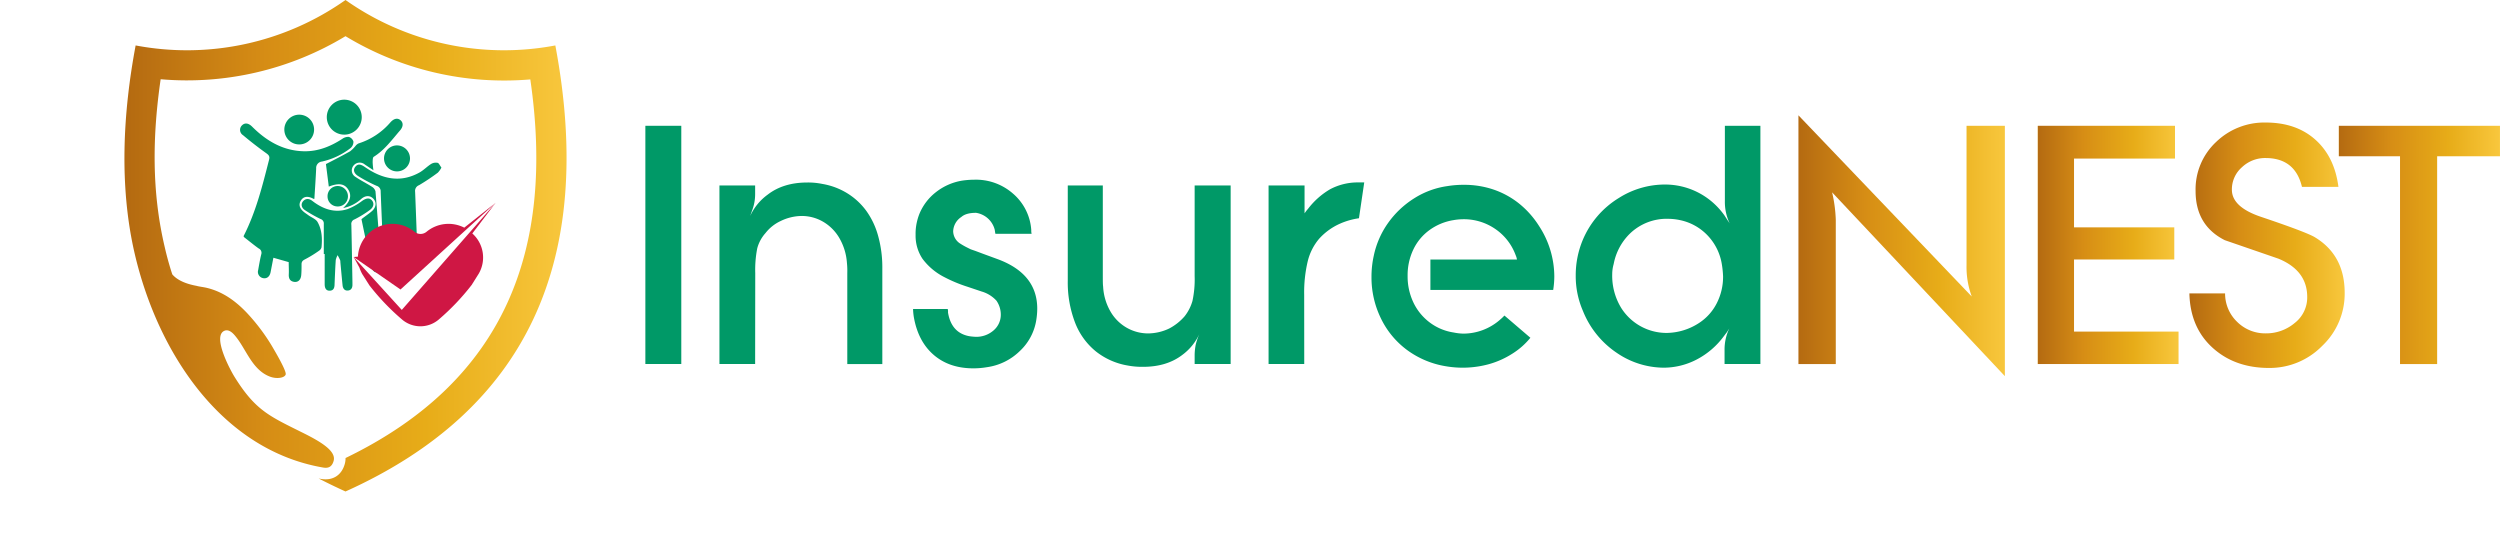
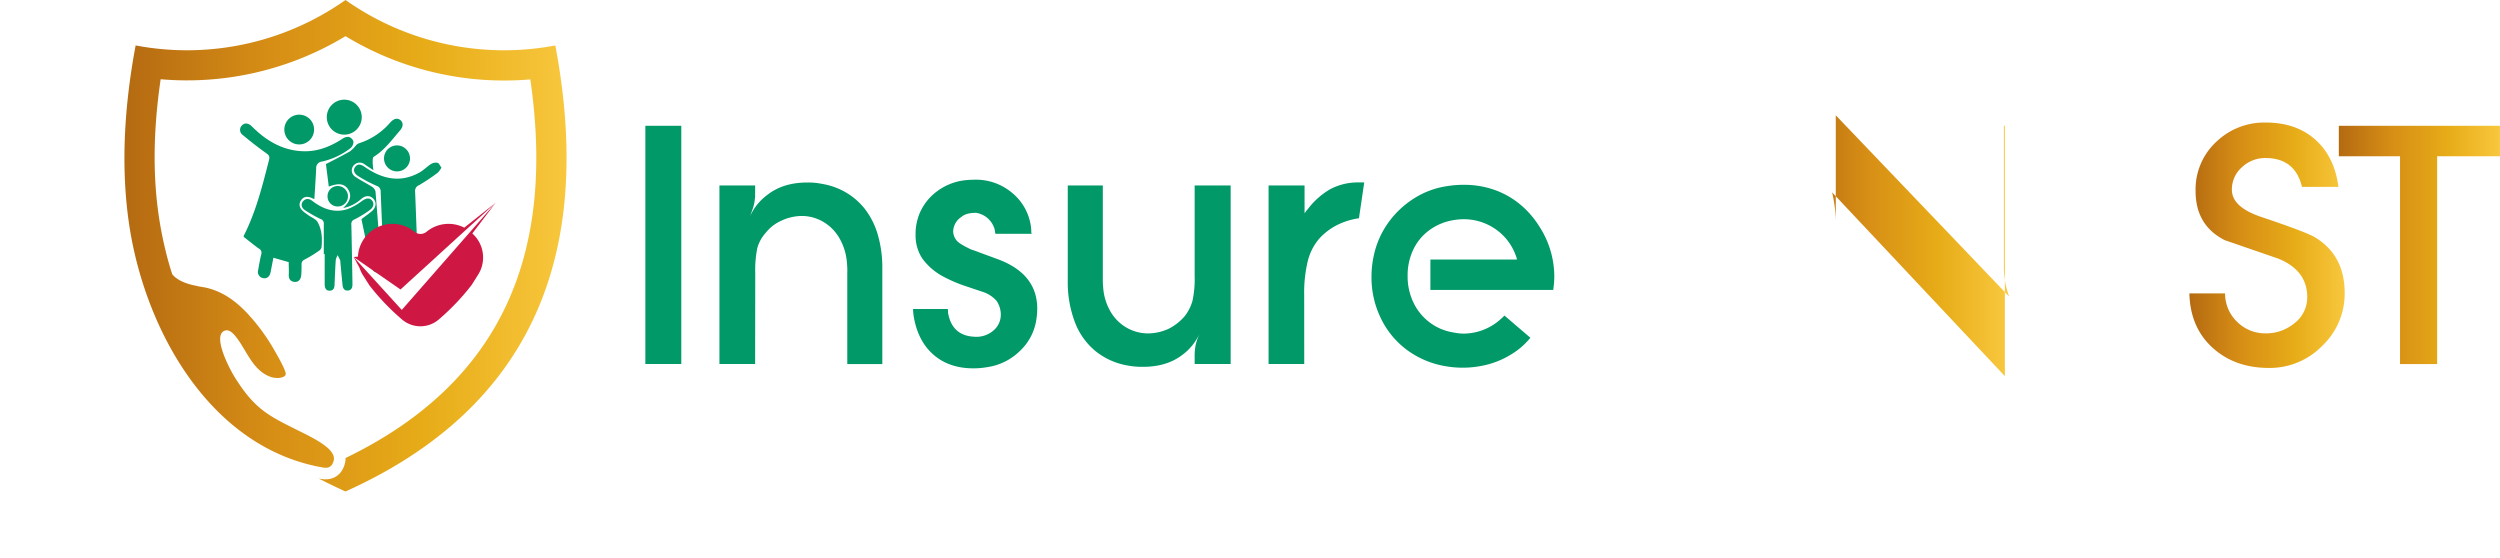
<svg xmlns="http://www.w3.org/2000/svg" xmlns:xlink="http://www.w3.org/1999/xlink" viewBox="0 0 875.47 195.33">
  <defs>
    <style>.cls-1,.cls-8{fill:url(#linear-gradient);}.cls-1{clip-rule:evenodd;}.cls-2{fill:#009967;}.cls-3{fill:url(#linear-gradient-2);}.cls-4{fill:url(#linear-gradient-3);}.cls-5{fill:url(#linear-gradient-4);}.cls-6{fill:url(#linear-gradient-5);}.cls-7{fill:#cf1744;}.cls-8{fill-rule:evenodd;}.cls-9{clip-path:url(#clip-path);}.cls-10{fill:#017dbf;}</style>
    <linearGradient id="linear-gradient" y1="86.05" x2="154.82" y2="86.05" gradientUnits="userSpaceOnUse">
      <stop offset="0" stop-color="#d79617" />
      <stop offset="0" stop-color="#b46a11" />
      <stop offset="0.32" stop-color="#d68d15" />
      <stop offset="0.68" stop-color="#e7ac18" />
      <stop offset="1" stop-color="#f8c73d" />
    </linearGradient>
    <linearGradient id="linear-gradient-2" x1="586.21" y1="86.05" x2="658.5" y2="86.05" xlink:href="#linear-gradient" />
    <linearGradient id="linear-gradient-3" x1="669.98" y1="85.77" x2="719.32" y2="85.77" xlink:href="#linear-gradient" />
    <linearGradient id="linear-gradient-4" x1="723.11" y1="85.88" x2="777.5" y2="85.88" xlink:href="#linear-gradient" />
    <linearGradient id="linear-gradient-5" x1="775.43" y1="85.77" x2="831.88" y2="85.77" xlink:href="#linear-gradient" />
    <clipPath id="clip-path" transform="translate(43.58)">
-       <path class="cls-1" d="M69.52,163.72c1.63.29,3.08,0,3.73-2.3,1-3.44-4.46-6.71-10.58-9.76-11.78-5.88-16.73-7.81-24.09-19.64C37,129.5,30.69,117.71,35,115.84c1.32-.56,2.56.38,3.55,1.51,4.09,4.69,6,12.19,12.51,14.58,2.28.83,5,.43,5.4-.78s-4-8.57-4.83-10a68.62,68.62,0,0,0-8.83-11.67c-4.1-4.3-8.5-7.31-13.77-8.63-1.55-.38-2.71-.44-3.79-.75q-6-1.12-8.47-4c-.23-.66-.44-1.33-.65-2-.75-2.49-1.43-5-2-7.52-4.62-19.49-4.32-39-1.44-58.83A107.27,107.27,0,0,0,77.41,12.67a107.24,107.24,0,0,0,64.72,15.14c8.61,59.25-8.56,105.43-64.7,132.58a7.39,7.39,0,0,1-.29,2.14c-1.14,4-4.3,5.88-8.31,5.18l-.8-.14q4.55,2.35,9.38,4.54,94.85-42.71,73.48-156.2A96.3,96.3,0,0,1,77.41,0,96.33,96.33,0,0,1,3.92,15.91c-4.45,23.64-5.83,49.3-.31,73C11.6,123.25,33.85,157.53,69.52,163.72Z" />
-     </clipPath>
+       </clipPath>
  </defs>
  <g id="Layer_2" data-name="Layer 2">
    <g id="Layer_1-2" data-name="Layer 1">
      <path class="cls-2" d="M195,127.47H182.42V44.05H195Z" transform="translate(43.58)" />
      <path class="cls-2" d="M220.86,127.47h-12.5V64.94h12.5v3a15.88,15.88,0,0,1-1,5.61c-.34.93-.58,1.62-.73,2.07a19,19,0,0,1,6.11-7.45q5.49-4.26,13.89-4.26a24.62,24.62,0,0,1,5.27.5,24.36,24.36,0,0,1,8.74,3.28,23.59,23.59,0,0,1,6.64,6.14,27.27,27.27,0,0,1,4.17,8.85A41.2,41.2,0,0,1,265.4,94v33.5H253.13V95.71A27.38,27.38,0,0,0,253,92a20,20,0,0,0-2.6-8.55,15.72,15.72,0,0,0-5.77-5.82,14.87,14.87,0,0,0-7.54-2,17.18,17.18,0,0,0-7.23,1.74,14.45,14.45,0,0,0-5.38,4.26,13,13,0,0,0-2.88,5.32,38.85,38.85,0,0,0-.7,8.68Z" transform="translate(43.58)" />
      <path class="cls-2" d="M276.38,110.72a23.23,23.23,0,0,1-.22-2.52h12.16c0,.19.06.36.08.53a6.29,6.29,0,0,1,0,.7q1.17,7.13,7.45,8.3a20,20,0,0,0,2.3.22,9.11,9.11,0,0,0,6-2.07,7.21,7.21,0,0,0,2.72-5.16,8.54,8.54,0,0,0-1.51-5.43,11.25,11.25,0,0,0-5.16-3.2l-5-1.68a50,50,0,0,1-8.07-3.36,21.78,21.78,0,0,1-7.65-6.41,14.52,14.52,0,0,1-2.43-8.38,18.22,18.22,0,0,1,.22-3.31A20.46,20.46,0,0,1,278.34,75a18.58,18.58,0,0,1,5.86-7.73,20.1,20.1,0,0,1,9.05-4,30,30,0,0,1,4.37-.34,19.66,19.66,0,0,1,13.61,4.93,18.41,18.41,0,0,1,6.33,12.72,4.48,4.48,0,0,0,.12,1.29H305l-.11-.56-.12-.84a8,8,0,0,0-6.55-5.94q-3.53,0-5.16,1.46a6.25,6.25,0,0,0-2.85,5,5.24,5.24,0,0,0,2.13,4.09A24.51,24.51,0,0,0,295,86.63l1.34.67,1.62.56,2.86,1.07.9.33,3.81,1.4q14.12,5.1,14.12,17.43a25.19,25.19,0,0,1-.34,4,18.82,18.82,0,0,1-5.74,10.82A20.49,20.49,0,0,1,302,128.59a28.06,28.06,0,0,1-4.71.4q-8.52,0-14-4.8T276.38,110.72Z" transform="translate(43.58)" />
      <path class="cls-2" d="M351.34,128a24.47,24.47,0,0,1-11.23-5,24.15,24.15,0,0,1-7.28-10.2,39.26,39.26,0,0,1-2.49-14.45V64.94h12.27V96.57c0,1.75,0,3,.11,3.8a19.44,19.44,0,0,0,2.52,8.62,15.34,15.34,0,0,0,5.73,5.77,15.14,15.14,0,0,0,7.58,2,17.47,17.47,0,0,0,7.33-1.73,18.51,18.51,0,0,0,5.37-4.26,15.58,15.58,0,0,0,2.76-5.4,35.8,35.8,0,0,0,.76-8.7V64.94h12.61v62.53H374.77v-3a19.68,19.68,0,0,1,.39-3.83,23.22,23.22,0,0,1,1.35-3.89,18.85,18.85,0,0,1-6,7.49q-5.48,4.23-13.87,4.22A26.93,26.93,0,0,1,351.34,128Z" transform="translate(43.58)" />
      <path class="cls-2" d="M413.15,127.47H400.66V64.94h12.6v9.75c.19-.26.39-.54.62-.84a5.88,5.88,0,0,1,.56-.67,26.6,26.6,0,0,1,7.79-6.92,20.66,20.66,0,0,1,9.41-2.38h2.52l-1.85,12.55a25.1,25.1,0,0,0-6.67,1.91,21.63,21.63,0,0,0-7.25,5.24,19.19,19.19,0,0,0-4,7.84,47,47,0,0,0-1.26,11.85Z" transform="translate(43.58)" />
      <path class="cls-2" d="M495.4,79.18a32.44,32.44,0,0,1,5.32,17.65,31.5,31.5,0,0,1-.39,4.7h-43V90.89h30.31a5.75,5.75,0,0,0-.45-1.52,19,19,0,0,0-7.22-9.24,19.36,19.36,0,0,0-11-3.36,20.62,20.62,0,0,0-3.64.33,19.6,19.6,0,0,0-8.38,3.51,17.92,17.92,0,0,0-5.6,6.77,20.89,20.89,0,0,0-2,9.22,21.25,21.25,0,0,0,2,9.27,18.82,18.82,0,0,0,5.75,7.06,18.49,18.49,0,0,0,8.4,3.51,17.9,17.9,0,0,0,3.42.39,19.52,19.52,0,0,0,12.61-4.71l.95-.84.78-.78,9.08,7.78a25.49,25.49,0,0,1-6.28,5.55,30.47,30.47,0,0,1-8.15,3.67,34.76,34.76,0,0,1-15.15.76,31.37,31.37,0,0,1-13.68-5.75,29.9,29.9,0,0,1-9.13-11.12,32.6,32.6,0,0,1-3.25-14.34,33.83,33.83,0,0,1,.79-7.45,30.62,30.62,0,0,1,5-11.49,32.26,32.26,0,0,1,9.19-8.68,29.31,29.31,0,0,1,11.6-4.26,34.58,34.58,0,0,1,5.82-.45,31.91,31.91,0,0,1,10.31,1.65,29.61,29.61,0,0,1,9,4.93A31.93,31.93,0,0,1,495.4,79.18Z" transform="translate(43.58)" />
-       <path class="cls-2" d="M561.45,77.21l.67,1a17.51,17.51,0,0,1-1.67-7.78V44.05h12.44v83.42H560.34v-4.84A17.29,17.29,0,0,1,562,115l-.78,1.24-1.07,1.41a27.7,27.7,0,0,1-9.56,8.24A25.14,25.14,0,0,1,539,128.76a29.4,29.4,0,0,1-16.43-5.21,31.92,31.92,0,0,1-11.83-14.68,30.56,30.56,0,0,1-2.52-12.38A32,32,0,0,1,510.7,84a31.46,31.46,0,0,1,12.62-14.67,30.11,30.11,0,0,1,16.09-4.71,25.32,25.32,0,0,1,15.22,5,25.8,25.8,0,0,1,5.7,5.86ZM521,96a21.59,21.59,0,0,0,3.17,11.87,18.78,18.78,0,0,0,15.9,8.72,21.17,21.17,0,0,0,11.39-3.52,17.86,17.86,0,0,0,6.15-6.88,20.34,20.34,0,0,0,2.21-9.4,33.72,33.72,0,0,0-.45-4.37,18.91,18.91,0,0,0-5-10,18.5,18.5,0,0,0-9.68-5.35,20,20,0,0,0-4.37-.44,16.31,16.31,0,0,0-3.2.22A18.5,18.5,0,0,0,527,82a20.08,20.08,0,0,0-5.49,10.46A13,13,0,0,0,521,96Z" transform="translate(43.58)" />
-       <path class="cls-3" d="M658.5,131.72,598,67.35A48.9,48.9,0,0,1,599.29,77v50.49H586.21V40.38l60.7,63.46a29.73,29.73,0,0,1-1.83-11V44.05H658.5Z" transform="translate(43.58)" />
-       <path class="cls-4" d="M719.32,127.48H670V44.05h48.08V55.53H682.72V79.62h35.11V90.87H682.72v25.25h36.6Z" transform="translate(43.58)" />
+       <path class="cls-3" d="M658.5,131.72,598,67.35A48.9,48.9,0,0,1,599.29,77v50.49V40.38l60.7,63.46a29.73,29.73,0,0,1-1.83-11V44.05H658.5Z" transform="translate(43.58)" />
      <path class="cls-5" d="M777.5,102.58a25.15,25.15,0,0,1-7.86,18.53A25.7,25.7,0,0,1,751,128.85q-12,0-19.8-7.11t-8.08-19h12.5a13.72,13.72,0,0,0,4.25,10,13.93,13.93,0,0,0,10.1,4,15.44,15.44,0,0,0,10-3.61,11.31,11.31,0,0,0,4.41-9.13q0-9.28-10.09-13.42L735.5,84.1q-10.21-5.16-10.21-17.21a22.69,22.69,0,0,1,7.17-17.16,24.28,24.28,0,0,1,17.38-6.82q10.67,0,17.39,6t8.08,16.53H762.54q-2.41-10.1-12.78-10.1a11.78,11.78,0,0,0-8.23,3.22A10.3,10.3,0,0,0,738,66.43q0,6.09,10.24,9.52,16.35,5.51,19,7.24Q777.5,89.49,777.5,102.58Z" transform="translate(43.58)" />
      <path class="cls-6" d="M831.88,54.73h-22v72.75h-13V54.73H775.43V44.05h56.45Z" transform="translate(43.58)" />
      <path class="cls-2" d="M57.52,91.79l-5.36-1.53c-.34,1.72-.66,3.44-1,5.14-.33,1.52-1.32,2.25-2.62,2a2.23,2.23,0,0,1-1.71-2.84c.33-1.84.63-3.69,1.08-5.49A1.68,1.68,0,0,0,47,87c-1.7-1.21-3.31-2.56-5-3.86a2.06,2.06,0,0,1-.3-.42c4.35-8.48,6.62-17.65,8.95-26.8.29-1.14-.07-1.61-1-2.27-2.8-2-5.52-4.11-8.14-6.32a2.19,2.19,0,0,1-.36-3.42c1-1,2.26-.85,3.54.42,5,5,10.85,8.51,18.23,8.64,4.94.08,9.28-1.7,13.35-4.33a3.5,3.5,0,0,1,2.31-.7,2.47,2.47,0,0,1,1.61,1.64,2.89,2.89,0,0,1-1,2.27,25.26,25.26,0,0,1-10.06,4.73A2.24,2.24,0,0,0,67.14,59c-.16,3.55-.41,7.09-.63,10.65-.05,0-.18,0-.26,0-2-1.11-3.52-.92-4.45.55s-.47,2.88,1.27,4.21c.45.34.92.65,1.39,1,1.08.76,2.56,1.29,3.16,2.33,1.55,2.71,1.7,5.8,1.39,8.87a2,2,0,0,1-.85,1.18,42.48,42.48,0,0,1-4.88,3c-.91.45-1.29.88-1.26,1.86,0,1.19,0,2.38-.1,3.57-.1,1.64-1,2.64-2.37,2.5-1.53-.16-2.07-1.16-2-2.61S57.52,93.22,57.52,91.79Z" transform="translate(43.58)" />
      <path class="cls-2" d="M111,58.69a7.5,7.5,0,0,1-1.25,1.77,72.07,72.07,0,0,1-6.6,4.4,2.13,2.13,0,0,0-1.36,2.29c.36,8.87.66,17.75,1,26.63,0,.51.2,1.17,0,1.5-.5.64-1.18,1.45-1.89,1.57-1.15.2-1.85-.71-2-1.86-.4-3.08-.76-6.17-1.13-9.26a17.93,17.93,0,0,0-.39-2.85c-.16-.53-.75-.94-1.15-1.4-.36.5-1,1-1,1.49-.17,3.5-.2,7-.28,10.52,0,.45-.07.91-.06,1.36,0,1.39-.56,2.42-2,2.39s-1.89-1.1-2-2.47c-.37-9.22-.8-18.43-1.16-27.65a2,2,0,0,0-1.46-2.06,50.16,50.16,0,0,1-6.28-3.31c-1.66-1-2-2.27-1.14-3.34s1.81-1,3.4.12c6,4.14,12.33,5.64,19.09,1.87,1.46-.82,2.65-2.11,4.08-3a3.18,3.18,0,0,1,2.29-.37C110.15,57.17,110.48,58,111,58.69Z" transform="translate(43.58)" />
      <path class="cls-2" d="M87.19,59.62c-1.22-.82-2.14-1.42-3-2a2.76,2.76,0,0,0-3.94.33,2.64,2.64,0,0,0,.66,4c1.86,1.27,3.91,2.26,5.81,3.48A2.77,2.77,0,0,1,87.91,67c.75,9.07,1.42,18.15,2.07,27.23,0,.42-.28,1.22-.48,1.24a3.51,3.51,0,0,1-2-.33,2.49,2.49,0,0,1-.9-1.55C85.34,88,84.17,82.37,83,76.75c1.25-1,2.51-1.81,3.65-2.8,1.52-1.32,1.69-3.09.54-4.33s-2.74-1.24-4.22,0a13.24,13.24,0,0,1-6.4,3.24c2.56-2.36,3.09-4.41,1.8-6.48S75,64,71.56,65.35l-1-7.89C73.42,56,76.24,54.55,79,53a11.33,11.33,0,0,0,2-2,3,3,0,0,1,1-.78,24.31,24.31,0,0,0,11.16-7.4c1.23-1.35,2.5-1.6,3.52-.72s1,2.23-.18,3.59c-2.85,3.29-5.4,6.85-9.2,9.22-.38.24-.36,1.27-.38,1.94A25.19,25.19,0,0,0,87.19,59.62Z" transform="translate(43.58)" />
      <path class="cls-2" d="M69.81,88.94c0-3.51,0-7,0-10.52a1.64,1.64,0,0,0-1.16-1.74,46.81,46.81,0,0,1-5.43-3.08c-1.33-.89-1.5-2.23-.6-3.2s2.07-.9,3.16-.05c3.68,2.83,7.75,4.35,12.35,2.88a21.05,21.05,0,0,0,5.11-2.88c1.44-1,2.6-1.15,3.44-.15s.62,2.35-.77,3.36a38.57,38.57,0,0,1-5.31,3.26,1.69,1.69,0,0,0-1.14,1.9c.16,6.73.26,13.45.38,20.18,0,.28,0,.57,0,.85,0,1.11-.49,1.93-1.65,2s-1.7-.78-1.81-1.85c-.27-2.7-.52-5.41-.77-8.11a2.46,2.46,0,0,0-.07-.67c-.27-.6-.58-1.18-.88-1.76A6,6,0,0,0,74,91.05c-.19,2.82-.3,5.65-.42,8.48,0,1.16-.29,2.24-1.7,2.27s-1.77-1.1-1.76-2.34V88.94Z" transform="translate(43.58)" />
      <path class="cls-2" d="M76.94,34.91a6.12,6.12,0,1,1-6.08,6.18A6.11,6.11,0,0,1,76.94,34.91Z" transform="translate(43.58)" />
      <path class="cls-2" d="M66.41,45.33a5.21,5.21,0,1,1-5.17-5.17A5.2,5.2,0,0,1,66.41,45.33Z" transform="translate(43.58)" />
      <path class="cls-2" d="M100,55.47a4.55,4.55,0,1,1-4.52-4.55A4.58,4.58,0,0,1,100,55.47Z" transform="translate(43.58)" />
      <path class="cls-2" d="M74.64,72.3a3.51,3.51,0,0,1-3.52-3.57,3.55,3.55,0,0,1,3.52-3.59,3.6,3.6,0,0,1,3.63,3.67A3.55,3.55,0,0,1,74.64,72.3Z" transform="translate(43.58)" />
      <path class="cls-7" d="M130,71l-11,8.72a12.08,12.08,0,0,0-13.22,1.45,3.3,3.3,0,0,1-4.19,0,12.12,12.12,0,0,0-19.83,8.7L80.26,90l16.41,11.38Z" transform="translate(43.58)" />
      <path class="cls-7" d="M121.83,81.74,130,71,97.12,108.53,80.26,90l2,3.66a15.39,15.39,0,0,0,1,2.29l2.54,4a81,81,0,0,0,11.31,11.85,9.89,9.89,0,0,0,13.06,0,81.73,81.73,0,0,0,11.41-12l2.51-4a11.27,11.27,0,0,0-2.3-14.07Z" transform="translate(43.58)" />
      <path class="cls-8" d="M69.52,163.72c1.63.29,3.08,0,3.73-2.3,1-3.44-4.46-6.71-10.58-9.76-11.78-5.88-16.73-7.81-24.09-19.64C37,129.5,30.69,117.71,35,115.84c1.32-.56,2.56.38,3.55,1.51,4.09,4.69,6,12.19,12.51,14.58,2.28.83,5,.43,5.4-.78s-4-8.57-4.83-10a68.62,68.62,0,0,0-8.83-11.67c-4.1-4.3-8.5-7.31-13.77-8.63-1.55-.38-2.71-.44-3.79-.75q-6-1.12-8.47-4c-.23-.66-.44-1.33-.65-2-.75-2.49-1.43-5-2-7.52-4.62-19.49-4.32-39-1.44-58.83A107.27,107.27,0,0,0,77.41,12.67a107.24,107.24,0,0,0,64.72,15.14c8.61,59.25-8.56,105.43-64.7,132.58a7.39,7.39,0,0,1-.29,2.14c-1.14,4-4.3,5.88-8.31,5.18l-.8-.14q4.55,2.35,9.38,4.54,94.85-42.71,73.48-156.2A96.3,96.3,0,0,1,77.41,0,96.33,96.33,0,0,1,3.92,15.91c-4.45,23.64-5.83,49.3-.31,73C11.6,123.25,33.85,157.53,69.52,163.72Z" transform="translate(43.58)" />
      <g class="cls-9">
        <line class="cls-10" x1="163.02" y1="194.92" x2="162.85" y2="195.3" />
        <line class="cls-10" x1="0.02" y1="123.3" x2="0.18" y2="122.92" />
        <line class="cls-10" x1="163.38" y1="194.09" x2="162.84" y2="195.33" />
        <line class="cls-10" y1="123.33" x2="0.55" y2="122.09" />
        <line class="cls-10" x1="163.75" y1="193.27" x2="163.2" y2="194.51" />
        <line class="cls-10" x1="0.37" y1="122.51" x2="0.91" y2="121.27" />
        <line class="cls-10" x1="164.11" y1="192.44" x2="163.57" y2="193.68" />
        <line class="cls-10" x1="0.73" y1="121.68" x2="1.28" y2="120.44" />
-         <line class="cls-10" x1="164.48" y1="191.62" x2="163.93" y2="192.85" />
        <line class="cls-10" x1="1.1" y1="120.85" x2="1.64" y2="119.61" />
        <line class="cls-10" x1="164.84" y1="190.79" x2="164.3" y2="192.03" />
        <line class="cls-10" x1="1.46" y1="120.03" x2="2.01" y2="118.79" />
        <line class="cls-10" x1="165.21" y1="189.96" x2="164.66" y2="191.2" />
        <line class="cls-10" x1="1.83" y1="119.2" x2="2.37" y2="117.96" />
        <line class="cls-10" x1="165.57" y1="189.14" x2="165.03" y2="190.38" />
        <line class="cls-10" x1="2.19" y1="118.38" x2="2.74" y2="117.14" />
        <line class="cls-10" x1="165.94" y1="188.31" x2="165.39" y2="189.55" />
        <line class="cls-10" x1="2.56" y1="117.55" x2="3.1" y2="116.31" />
        <line class="cls-10" x1="166.31" y1="187.49" x2="165.76" y2="188.72" />
        <line class="cls-10" x1="2.92" y1="116.72" x2="3.47" y2="115.48" />
        <line class="cls-10" x1="166.67" y1="186.66" x2="166.12" y2="187.9" />
        <line class="cls-10" x1="3.29" y1="115.9" x2="3.84" y2="114.66" />
        <line class="cls-10" x1="167.04" y1="185.83" x2="166.49" y2="187.07" />
        <line class="cls-10" x1="3.65" y1="115.07" x2="4.2" y2="113.83" />
        <line class="cls-10" x1="167.4" y1="185.01" x2="166.85" y2="186.25" />
        <line class="cls-10" x1="4.02" y1="114.24" x2="4.57" y2="113.01" />
        <line class="cls-10" x1="167.77" y1="184.18" x2="167.22" y2="185.42" />
        <line class="cls-10" x1="4.38" y1="113.42" x2="4.93" y2="112.18" />
        <line class="cls-10" x1="168.13" y1="183.35" x2="167.58" y2="184.59" />
        <line class="cls-10" x1="4.75" y1="112.59" x2="5.3" y2="111.35" />
        <line class="cls-10" x1="168.5" y1="182.53" x2="167.95" y2="183.77" />
        <line class="cls-10" x1="5.11" y1="111.77" x2="5.66" y2="110.53" />
      </g>
    </g>
  </g>
</svg>